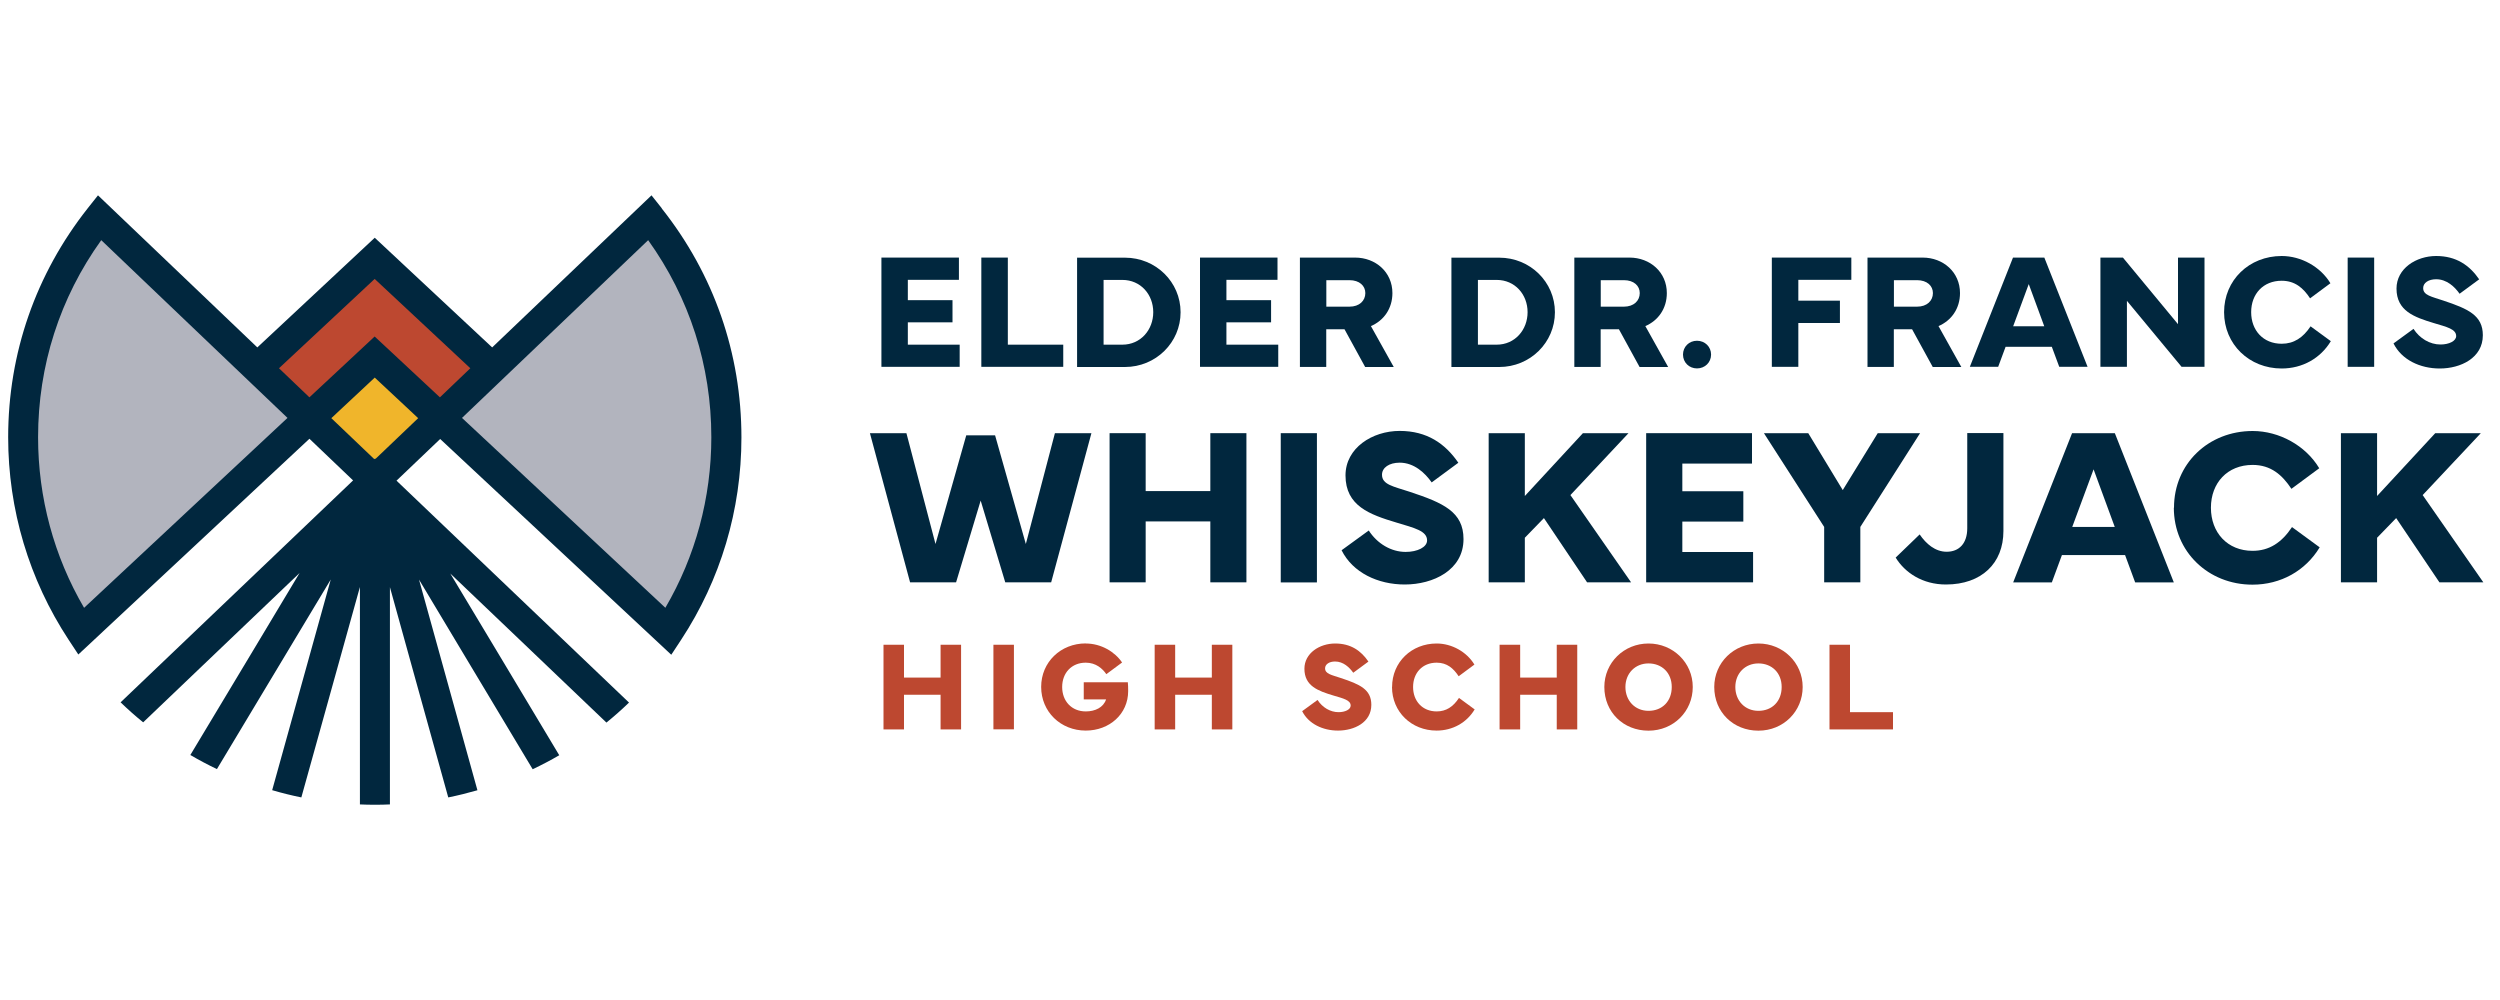
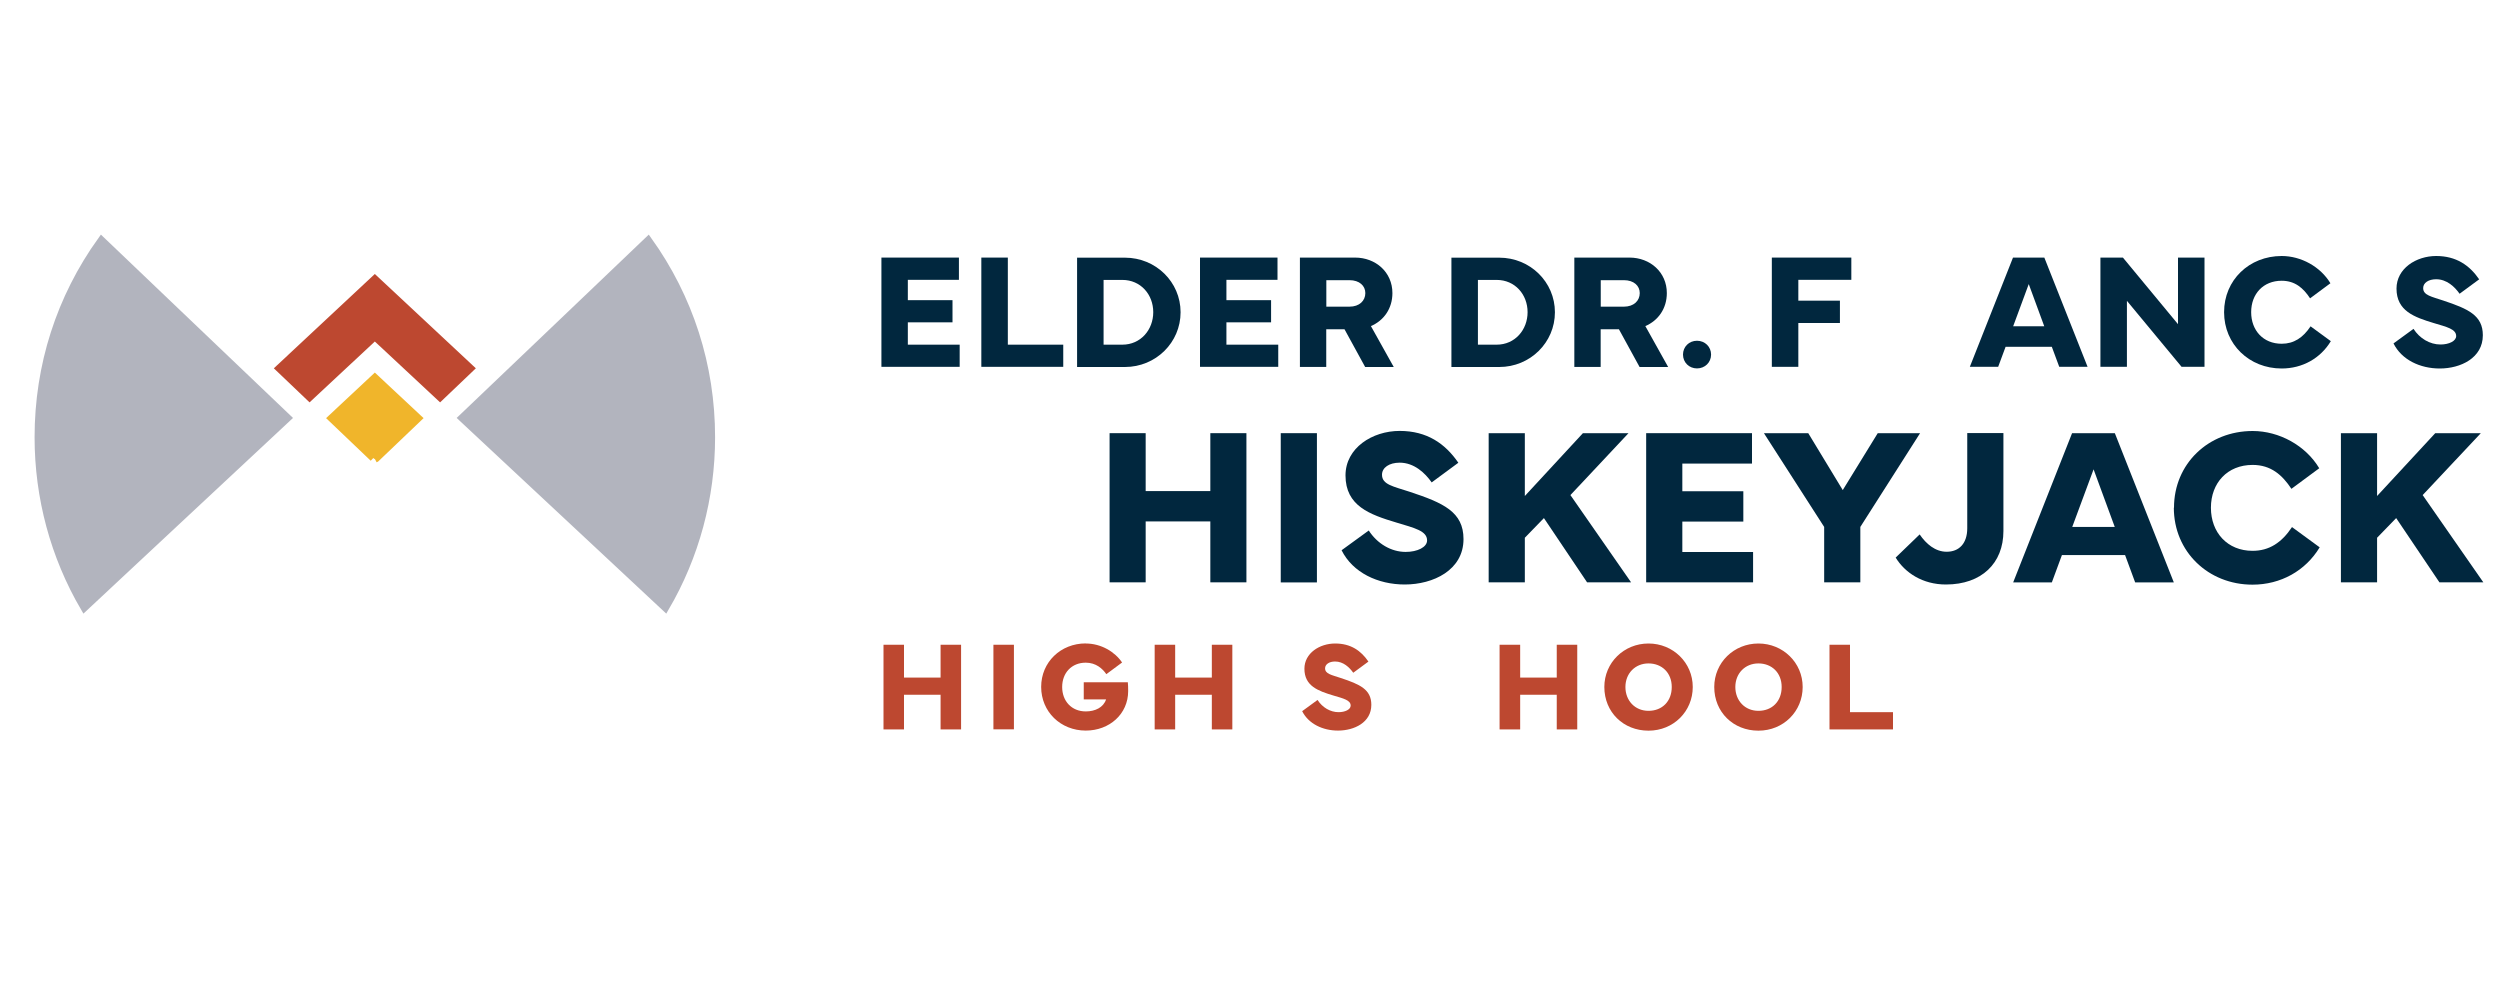
<svg xmlns="http://www.w3.org/2000/svg" id="Layer_3_copy" viewBox="0 0 300 120">
  <defs>
    <style>.cls-1{fill:#f0b52b;stroke:#f0b52b;}.cls-1,.cls-2,.cls-3{stroke-miterlimit:10;stroke-width:.88px;}.cls-2{fill:#b2b4be;stroke:#b2b4be;}.cls-3{stroke:#bd4830;}.cls-3,.cls-4{fill:#bd4830;}.cls-4,.cls-5{stroke-width:0px;}.cls-5{fill:#01273e;}</style>
  </defs>
  <polygon class="cls-3" points="52.81 47.68 44.98 40.38 37.15 47.68 33.5 44.2 44.98 33.48 56.46 44.2 52.81 47.68" />
  <polyline class="cls-1" points="44.79 54.97 39.77 50.18 44.98 45.31 50.19 50.18 45.12 55.02 44.99 55.09" />
  <path class="cls-2" d="m70.04,36.22l7.75-7.4c4.96,6.92,7.58,15.06,7.58,23.65,0,7.24-1.9,14.28-5.52,20.47l-8.01-7.48-16.4-15.31,14.6-13.93Z" />
  <path class="cls-2" d="m19.92,36.22l14.6,13.93-16.4,15.31-8.01,7.48c-3.62-6.19-5.52-13.23-5.52-20.47,0-8.6,2.61-16.73,7.58-23.65l7.75,7.4Z" />
-   <path class="cls-5" d="m79.85,72.94l-8.01-7.48-16.4-15.31,14.59-13.93,7.75-7.4c4.96,6.92,7.58,15.06,7.58,23.65,0,7.25-1.9,14.28-5.52,20.47m-27.05-25.26l-7.83-7.3-7.83,7.3-3.65-3.49,11.48-10.72,11.48,10.72-3.65,3.49Zm-7.68,7.33l-.13.08-.2-.12-5.02-4.79,5.21-4.87,5.21,4.87-5.07,4.84Zm-27.01,10.45l-8.01,7.48c-3.62-6.19-5.52-13.23-5.52-20.47,0-8.59,2.61-16.73,7.58-23.65l7.75,7.4,14.6,13.93-16.4,15.31Zm61.31-40.47l-.65-.82-.58-.73-.02.02-10.29,9.82-8.81,8.41-14.09-13.16-14.09,13.16-8.81-8.41-10.29-9.82-.02-.02-.58.73-.65.82C4.29,32.89.98,42.39.98,52.47c0,8.68,2.51,17.07,7.24,24.28l.89,1.35.29.44.02-.02,10.52-9.82,17.19-16.05,5.24,5-17.58,16.78-10.32,9.85c.87.84,1.77,1.64,2.71,2.4l10.43-9.96,8.34-7.96-5.77,9.62-7.34,12.22c1.04.61,2.1,1.17,3.19,1.69l7.39-12.31,6.27-10.44-3.21,11.54-3.82,13.74c1.15.34,2.32.63,3.5.87l3.84-13.79,3.19-11.46v11.82s0,14.27,0,14.27c.6.03,1.2.04,1.8.04s1.21-.01,1.8-.04v-14.27s0-11.8,0-11.8l3.17,11.44,3.83,13.79c1.19-.24,2.35-.53,3.5-.86l-3.81-13.74-3.2-11.54,6.26,10.45,7.38,12.31c1.09-.52,2.16-1.08,3.19-1.68l-7.33-12.23-5.75-9.58,8.31,7.93,10.43,9.96c.94-.76,1.84-1.56,2.71-2.4l-10.32-9.85-17.58-16.78,5.24-5,17.19,16.05,10.52,9.82.02.02.26-.39.92-1.4c4.74-7.21,7.24-15.6,7.24-24.28,0-10.08-3.3-19.58-9.55-27.47" />
-   <polygon class="cls-5" points="108.77 51.98 112.26 65.28 115.95 52.24 119.41 52.24 123.1 65.28 126.59 51.98 130.97 51.98 126.14 69.88 120.63 69.88 117.68 60.07 114.73 69.88 109.21 69.88 104.39 51.98 108.77 51.98" />
  <polygon class="cls-5" points="137.48 51.98 137.48 58.93 145.24 58.93 145.24 51.98 149.57 51.98 149.57 69.88 145.24 69.88 145.24 62.57 137.48 62.57 137.48 69.88 133.15 69.88 133.15 51.98 137.48 51.98" />
  <rect class="cls-5" x="153.69" y="51.98" width="4.34" height="17.91" />
  <path class="cls-5" d="m164.25,63.66c1.02,1.58,2.69,2.57,4.43,2.57,1.41,0,2.57-.57,2.57-1.38,0-1.15-1.52-1.49-3.67-2.14-3.2-.96-6.12-1.99-6.12-5.66,0-3.3,3.22-5.34,6.5-5.34s5.46,1.52,7.04,3.82l-3.2,2.36c-.79-1.13-2.1-2.37-3.84-2.37-1.25,0-2.12.59-2.12,1.45,0,1.19,1.37,1.4,3.31,2.04,4.05,1.34,6.47,2.41,6.47,5.68,0,3.73-3.64,5.45-7.05,5.45-3.22,0-6.24-1.42-7.58-4.11l3.26-2.37Z" />
  <polygon class="cls-5" points="178.64 69.88 178.64 51.98 182.98 51.98 182.98 59.52 189.95 51.98 195.42 51.98 188.45 59.41 195.73 69.88 190.45 69.88 185.27 62.17 182.98 64.53 182.98 69.88 178.64 69.88" />
  <polygon class="cls-5" points="197.54 51.98 210.24 51.98 210.24 55.63 201.88 55.63 201.88 58.95 209.2 58.95 209.2 62.59 201.88 62.59 201.88 66.24 210.37 66.24 210.37 69.88 197.54 69.88 197.54 51.98" />
  <polygon class="cls-5" points="216.99 51.98 221.13 58.81 225.33 51.98 230.41 51.98 223.24 63.23 223.24 69.88 218.9 69.88 218.9 63.23 211.67 51.98 216.99 51.98" />
  <path class="cls-5" d="m230.36,64.13c.76,1.12,1.86,2.08,3.24,2.08,1.48,0,2.47-.98,2.47-2.82v-11.42h4.34v11.76c0,3.86-2.62,6.41-6.9,6.41-2.79,0-4.91-1.4-6.03-3.23l2.88-2.78Z" />
  <path class="cls-5" d="m248.67,63.23h5.1l-2.54-6.91-2.56,6.91Zm-.03-11.25h5.14l7.08,17.91h-4.64l-1.21-3.28h-7.58l-1.21,3.28h-4.64l7.07-17.91Z" />
  <path class="cls-5" d="m260.88,60.92c0-5.27,4.13-9.2,9.44-9.2,3.18,0,6.36,1.74,7.99,4.47l-3.34,2.47c-1.1-1.66-2.45-2.87-4.66-2.87-3.02,0-5,2.16-5,5.14s1.98,5.17,5,5.17c1.99,0,3.49-.98,4.73-2.85l3.32,2.43c-1.7,2.82-4.67,4.48-8.06,4.48-5.31,0-9.44-3.96-9.44-9.23" />
  <polygon class="cls-5" points="292.23 51.98 285.25 59.52 285.25 51.98 280.91 51.98 280.91 69.88 285.25 69.88 285.25 64.53 287.54 62.17 292.73 69.88 298 69.88 290.72 59.41 297.7 51.98 292.23 51.98" />
  <polygon class="cls-4" points="108.48 77.37 108.48 81.31 112.87 81.31 112.87 77.37 115.33 77.37 115.33 87.53 112.87 87.53 112.87 83.37 108.48 83.37 108.48 87.53 106.02 87.53 106.02 77.37 108.48 77.37" />
  <rect class="cls-4" x="119.21" y="77.37" width="2.46" height="10.15" />
  <path class="cls-4" d="m130.29,77.22c1.85,0,3.5,1,4.36,2.28l-1.89,1.4c-.46-.67-1.25-1.38-2.47-1.38-1.7,0-2.83,1.23-2.83,2.92s1.13,2.93,2.83,2.93c1.14,0,2.12-.48,2.44-1.44h-2.68v-2.06h5.29c.03.29.04.64.04,1.06,0,2.75-2.24,4.74-5.09,4.74-3.01,0-5.35-2.26-5.35-5.24s2.35-5.22,5.35-5.22" />
  <polygon class="cls-4" points="141.02 77.37 141.02 81.31 145.42 81.31 145.42 77.37 147.88 77.37 147.88 87.53 145.42 87.53 145.42 83.37 141.02 83.37 141.02 87.53 138.56 87.53 138.56 77.37 141.02 77.37" />
  <path class="cls-4" d="m158.11,84c.58.9,1.53,1.46,2.51,1.46.8,0,1.46-.32,1.46-.79,0-.65-.86-.85-2.08-1.21-1.82-.55-3.47-1.13-3.47-3.21,0-1.87,1.82-3.03,3.69-3.03s3.1.86,3.99,2.17l-1.82,1.34c-.45-.64-1.19-1.35-2.18-1.35-.71,0-1.2.34-1.2.82,0,.67.78.79,1.88,1.16,2.3.76,3.67,1.37,3.67,3.22,0,2.12-2.06,3.09-4,3.09-1.82,0-3.54-.81-4.3-2.33l1.85-1.35Z" />
-   <path class="cls-4" d="m167.05,82.44c0-2.99,2.34-5.22,5.35-5.22,1.8,0,3.6.99,4.53,2.53l-1.89,1.4c-.62-.94-1.39-1.63-2.64-1.63-1.71,0-2.83,1.23-2.83,2.92s1.12,2.93,2.83,2.93c1.13,0,1.98-.55,2.68-1.62l1.88,1.38c-.96,1.6-2.65,2.54-4.57,2.54-3.01,0-5.35-2.24-5.35-5.24" />
  <polygon class="cls-4" points="182.42 77.37 182.42 81.31 186.81 81.31 186.81 77.37 189.27 77.37 189.27 87.53 186.81 87.53 186.81 83.37 182.42 83.37 182.42 87.53 179.95 87.53 179.95 77.37 182.42 77.37" />
  <path class="cls-4" d="m195.05,82.44c0,1.62,1.13,2.86,2.77,2.86s2.79-1.14,2.79-2.86-1.2-2.83-2.79-2.83-2.77,1.19-2.77,2.83m-2.53,0c0-2.93,2.36-5.22,5.3-5.22s5.31,2.3,5.31,5.22-2.3,5.24-5.31,5.24-5.3-2.22-5.3-5.24" />
  <path class="cls-4" d="m208.24,82.44c0,1.62,1.13,2.86,2.77,2.86s2.79-1.14,2.79-2.86-1.2-2.83-2.79-2.83-2.77,1.19-2.77,2.83m-2.53,0c0-2.93,2.36-5.22,5.3-5.22s5.31,2.3,5.31,5.22-2.3,5.24-5.31,5.24-5.3-2.22-5.3-5.24" />
  <polygon class="cls-4" points="227.16 87.53 219.54 87.53 219.54 77.37 222 77.37 222 85.46 227.16 85.46 227.16 87.53" />
  <polygon class="cls-5" points="105.77 30.91 115.07 30.91 115.07 33.58 108.94 33.58 108.94 36.02 114.3 36.02 114.3 38.68 108.94 38.68 108.94 41.36 115.16 41.36 115.16 44.02 105.77 44.02 105.77 30.91" />
  <polygon class="cls-5" points="127.59 44.02 117.76 44.02 117.76 30.91 120.94 30.91 120.94 41.36 127.59 41.36 127.59 44.02" />
  <path class="cls-5" d="m134.68,41.36c2.2,0,3.71-1.78,3.71-3.9s-1.51-3.87-3.71-3.87h-2.25v7.77h2.25Zm-5.43,2.67v-13.11h5.74c3.71,0,6.68,2.92,6.68,6.55s-2.97,6.57-6.68,6.57h-5.74Z" />
  <polygon class="cls-5" points="144 30.91 153.3 30.91 153.3 33.58 147.17 33.58 147.17 36.02 152.53 36.02 152.53 38.68 147.17 38.68 147.17 41.36 153.39 41.36 153.39 44.02 144 44.02 144 30.91" />
  <path class="cls-5" d="m159.16,36.8h2.77c1.2,0,1.91-.71,1.91-1.63,0-.87-.7-1.55-1.91-1.55h-2.77v3.19Zm-3.17,7.22v-13.11h6.62c2.47,0,4.48,1.75,4.48,4.26,0,1.87-1.05,3.31-2.58,3.96l2.74,4.91h-3.43l-2.48-4.53h-2.19v4.52h-3.17Z" />
  <path class="cls-5" d="m179.6,41.36c2.2,0,3.71-1.78,3.71-3.9s-1.51-3.87-3.71-3.87h-2.25v7.77h2.25Zm-5.43,2.67v-13.11h5.74c3.71,0,6.68,2.92,6.68,6.55s-2.97,6.57-6.68,6.57h-5.74Z" />
  <path class="cls-5" d="m192.09,36.8h2.77c1.2,0,1.91-.71,1.91-1.63,0-.87-.7-1.55-1.91-1.55h-2.77v3.19Zm-3.17,7.22v-13.11h6.62c2.47,0,4.48,1.75,4.48,4.26,0,1.87-1.05,3.31-2.58,3.96l2.74,4.91h-3.43l-2.48-4.53h-2.19v4.52h-3.17Z" />
  <path class="cls-5" d="m203.64,40.89c.95,0,1.69.72,1.69,1.66s-.74,1.66-1.69,1.66-1.68-.72-1.68-1.66.73-1.66,1.68-1.66" />
  <polygon class="cls-5" points="212.62 30.91 222.16 30.91 222.16 33.58 215.8 33.58 215.8 36.08 220.79 36.08 220.79 38.76 215.8 38.76 215.8 44.02 212.62 44.02 212.62 30.91" />
-   <path class="cls-5" d="m227.27,36.8h2.77c1.2,0,1.91-.71,1.91-1.63,0-.87-.7-1.55-1.91-1.55h-2.77v3.19Zm-3.17,7.22v-13.11h6.62c2.47,0,4.48,1.75,4.48,4.26,0,1.87-1.05,3.31-2.58,3.96l2.74,4.91h-3.43l-2.48-4.53h-2.19v4.52h-3.17Z" />
  <path class="cls-5" d="m241.57,39.15h3.74l-1.86-5.06-1.87,5.06Zm-.02-8.24h3.77l5.19,13.11h-3.4l-.89-2.4h-5.55l-.89,2.4h-3.4l5.18-13.11Z" />
  <polygon class="cls-5" points="252.05 44.02 252.05 30.91 254.75 30.91 261.36 38.9 261.36 30.91 264.54 30.91 264.54 44.02 261.79 44.02 255.23 36.1 255.23 44.02 252.05 44.02" />
  <path class="cls-5" d="m266.89,37.46c0-3.86,3.02-6.74,6.91-6.74,2.33,0,4.65,1.28,5.85,3.27l-2.44,1.81c-.8-1.22-1.8-2.11-3.41-2.11-2.21,0-3.66,1.58-3.66,3.77s1.45,3.79,3.66,3.79c1.46,0,2.56-.72,3.47-2.09l2.43,1.78c-1.25,2.07-3.42,3.28-5.9,3.28-3.89,0-6.91-2.9-6.91-6.76" />
-   <rect class="cls-5" x="281.72" y="30.91" width="3.18" height="13.11" />
  <path class="cls-5" d="m289.62,39.46c.74,1.16,1.97,1.88,3.24,1.88,1.03,0,1.88-.42,1.88-1.01,0-.84-1.11-1.09-2.68-1.56-2.35-.71-4.48-1.46-4.48-4.14,0-2.41,2.36-3.91,4.76-3.91s4,1.11,5.16,2.8l-2.35,1.73c-.58-.83-1.54-1.74-2.81-1.74-.92,0-1.56.43-1.56,1.06,0,.87,1.01,1.02,2.42,1.5,2.97.99,4.74,1.77,4.74,4.16,0,2.73-2.67,3.99-5.17,3.99-2.36,0-4.57-1.04-5.55-3.01l2.39-1.74Z" />
</svg>